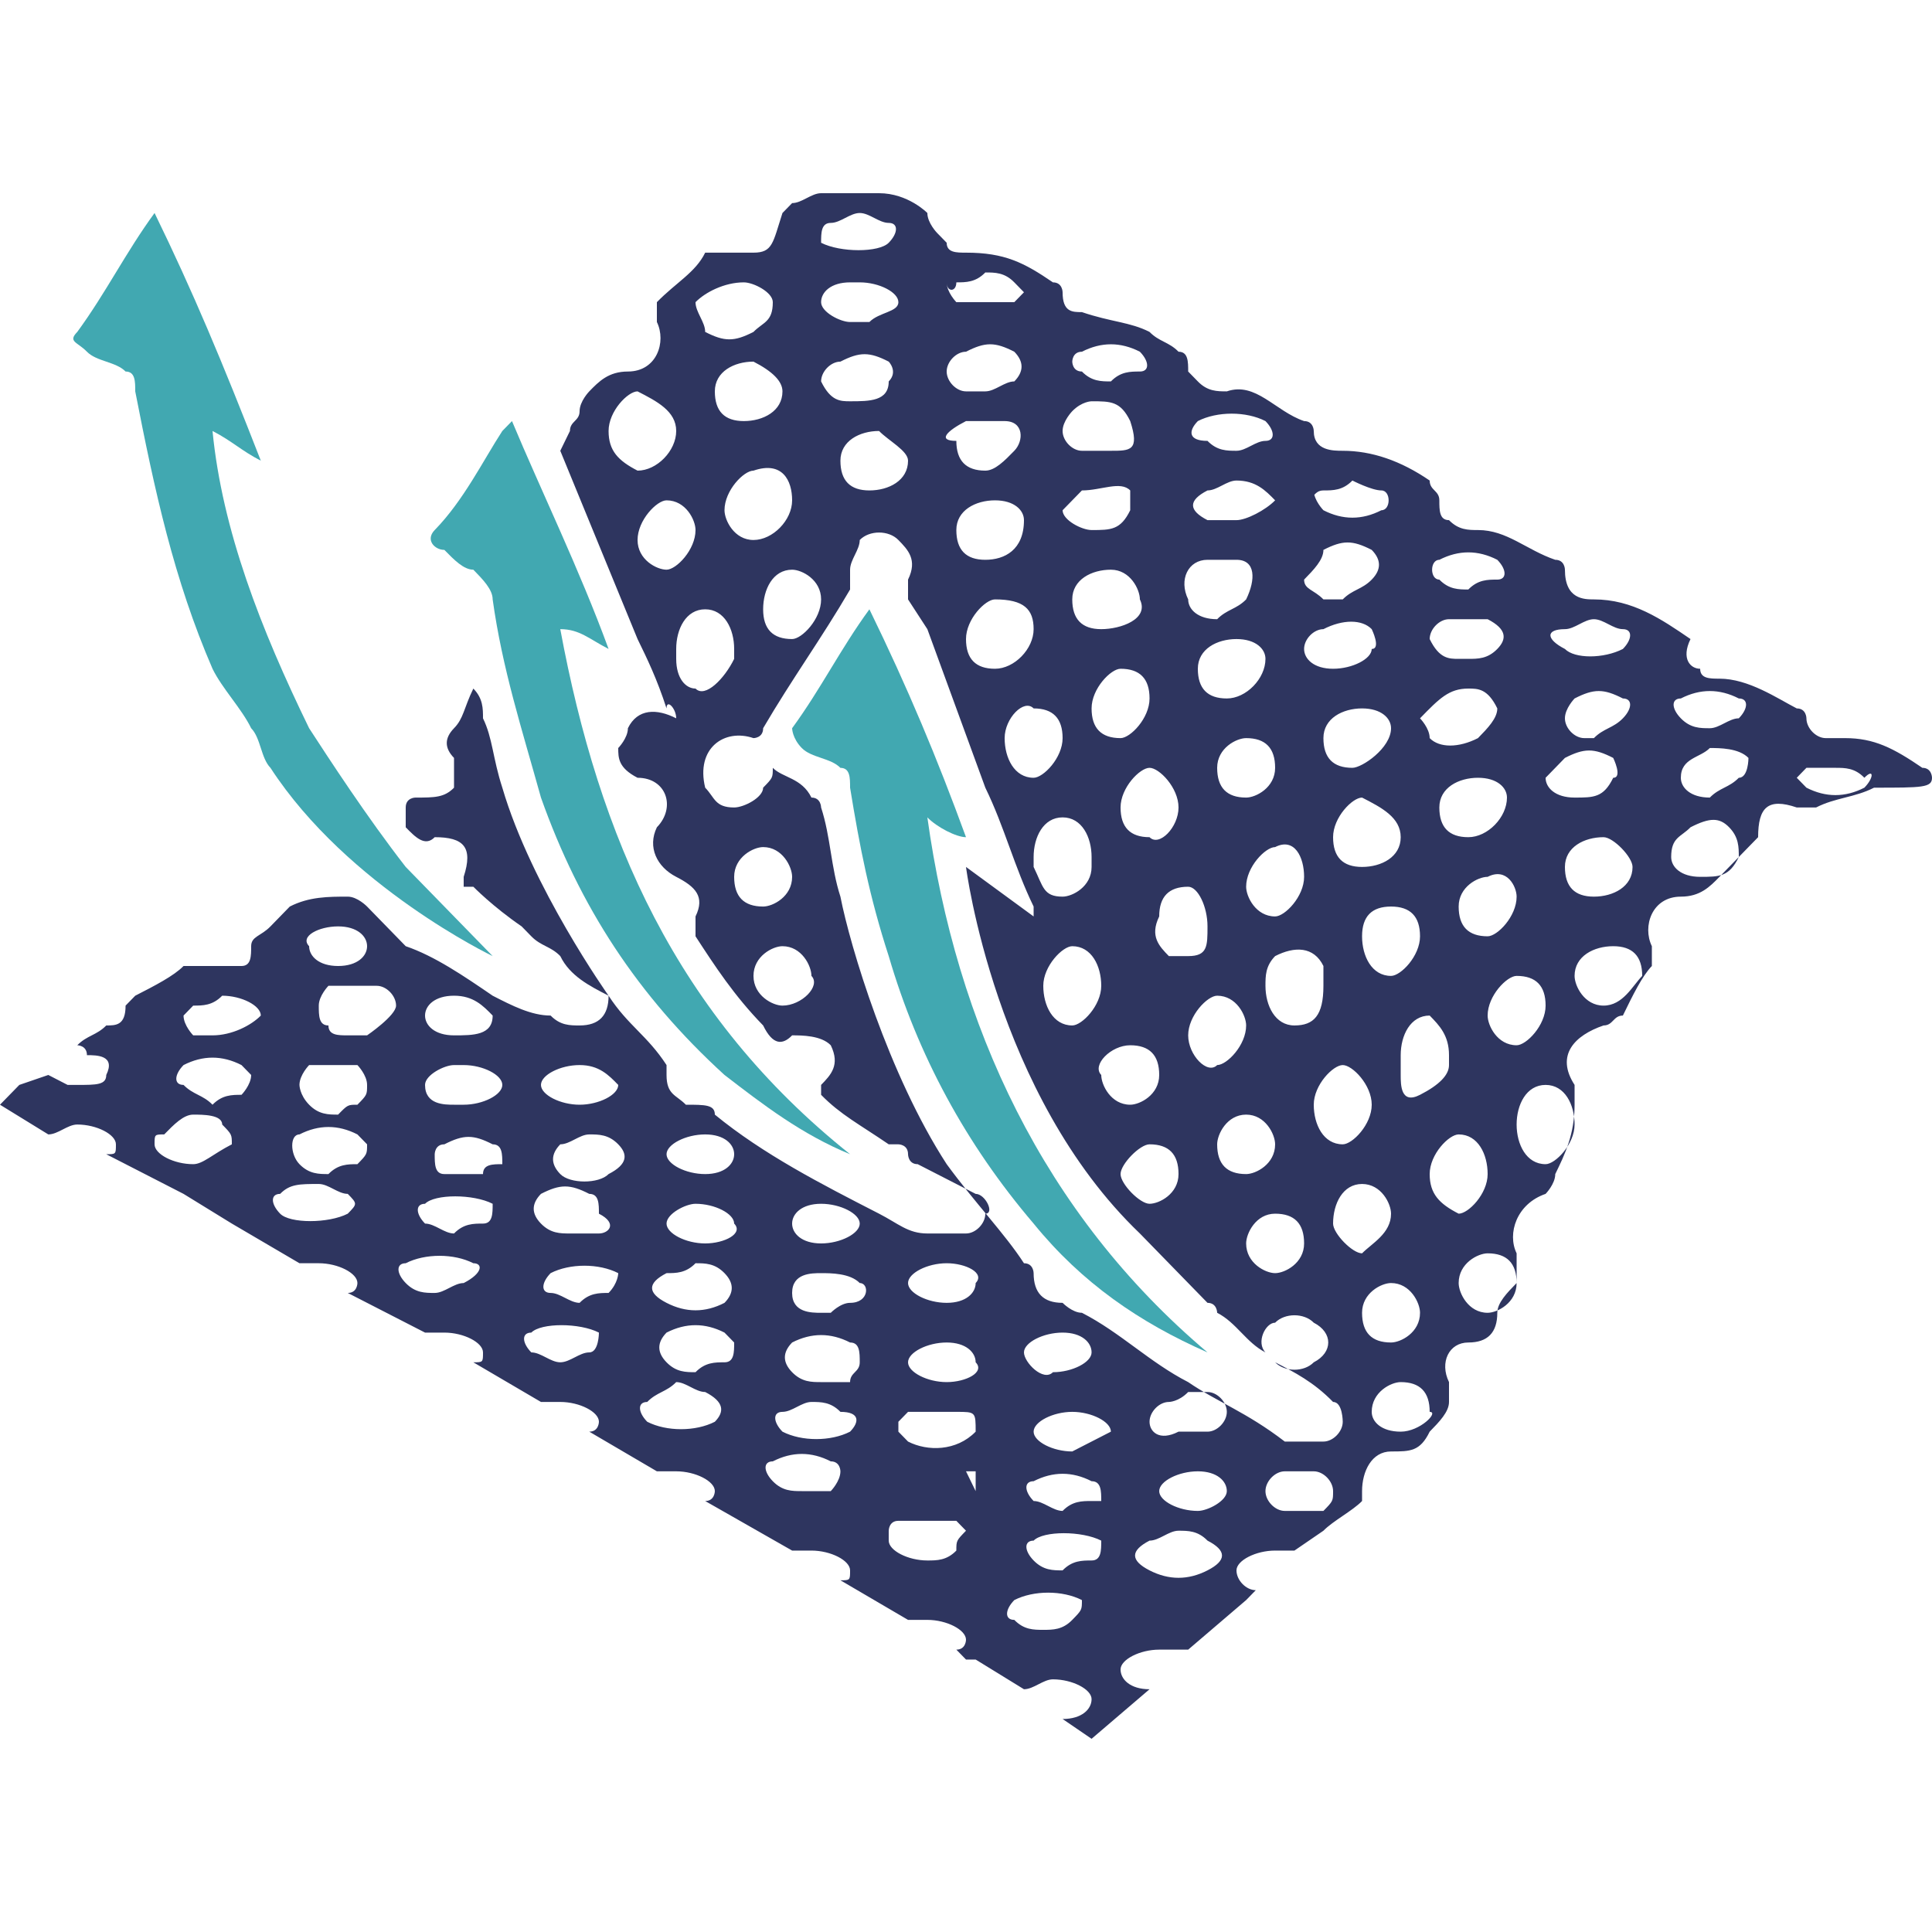
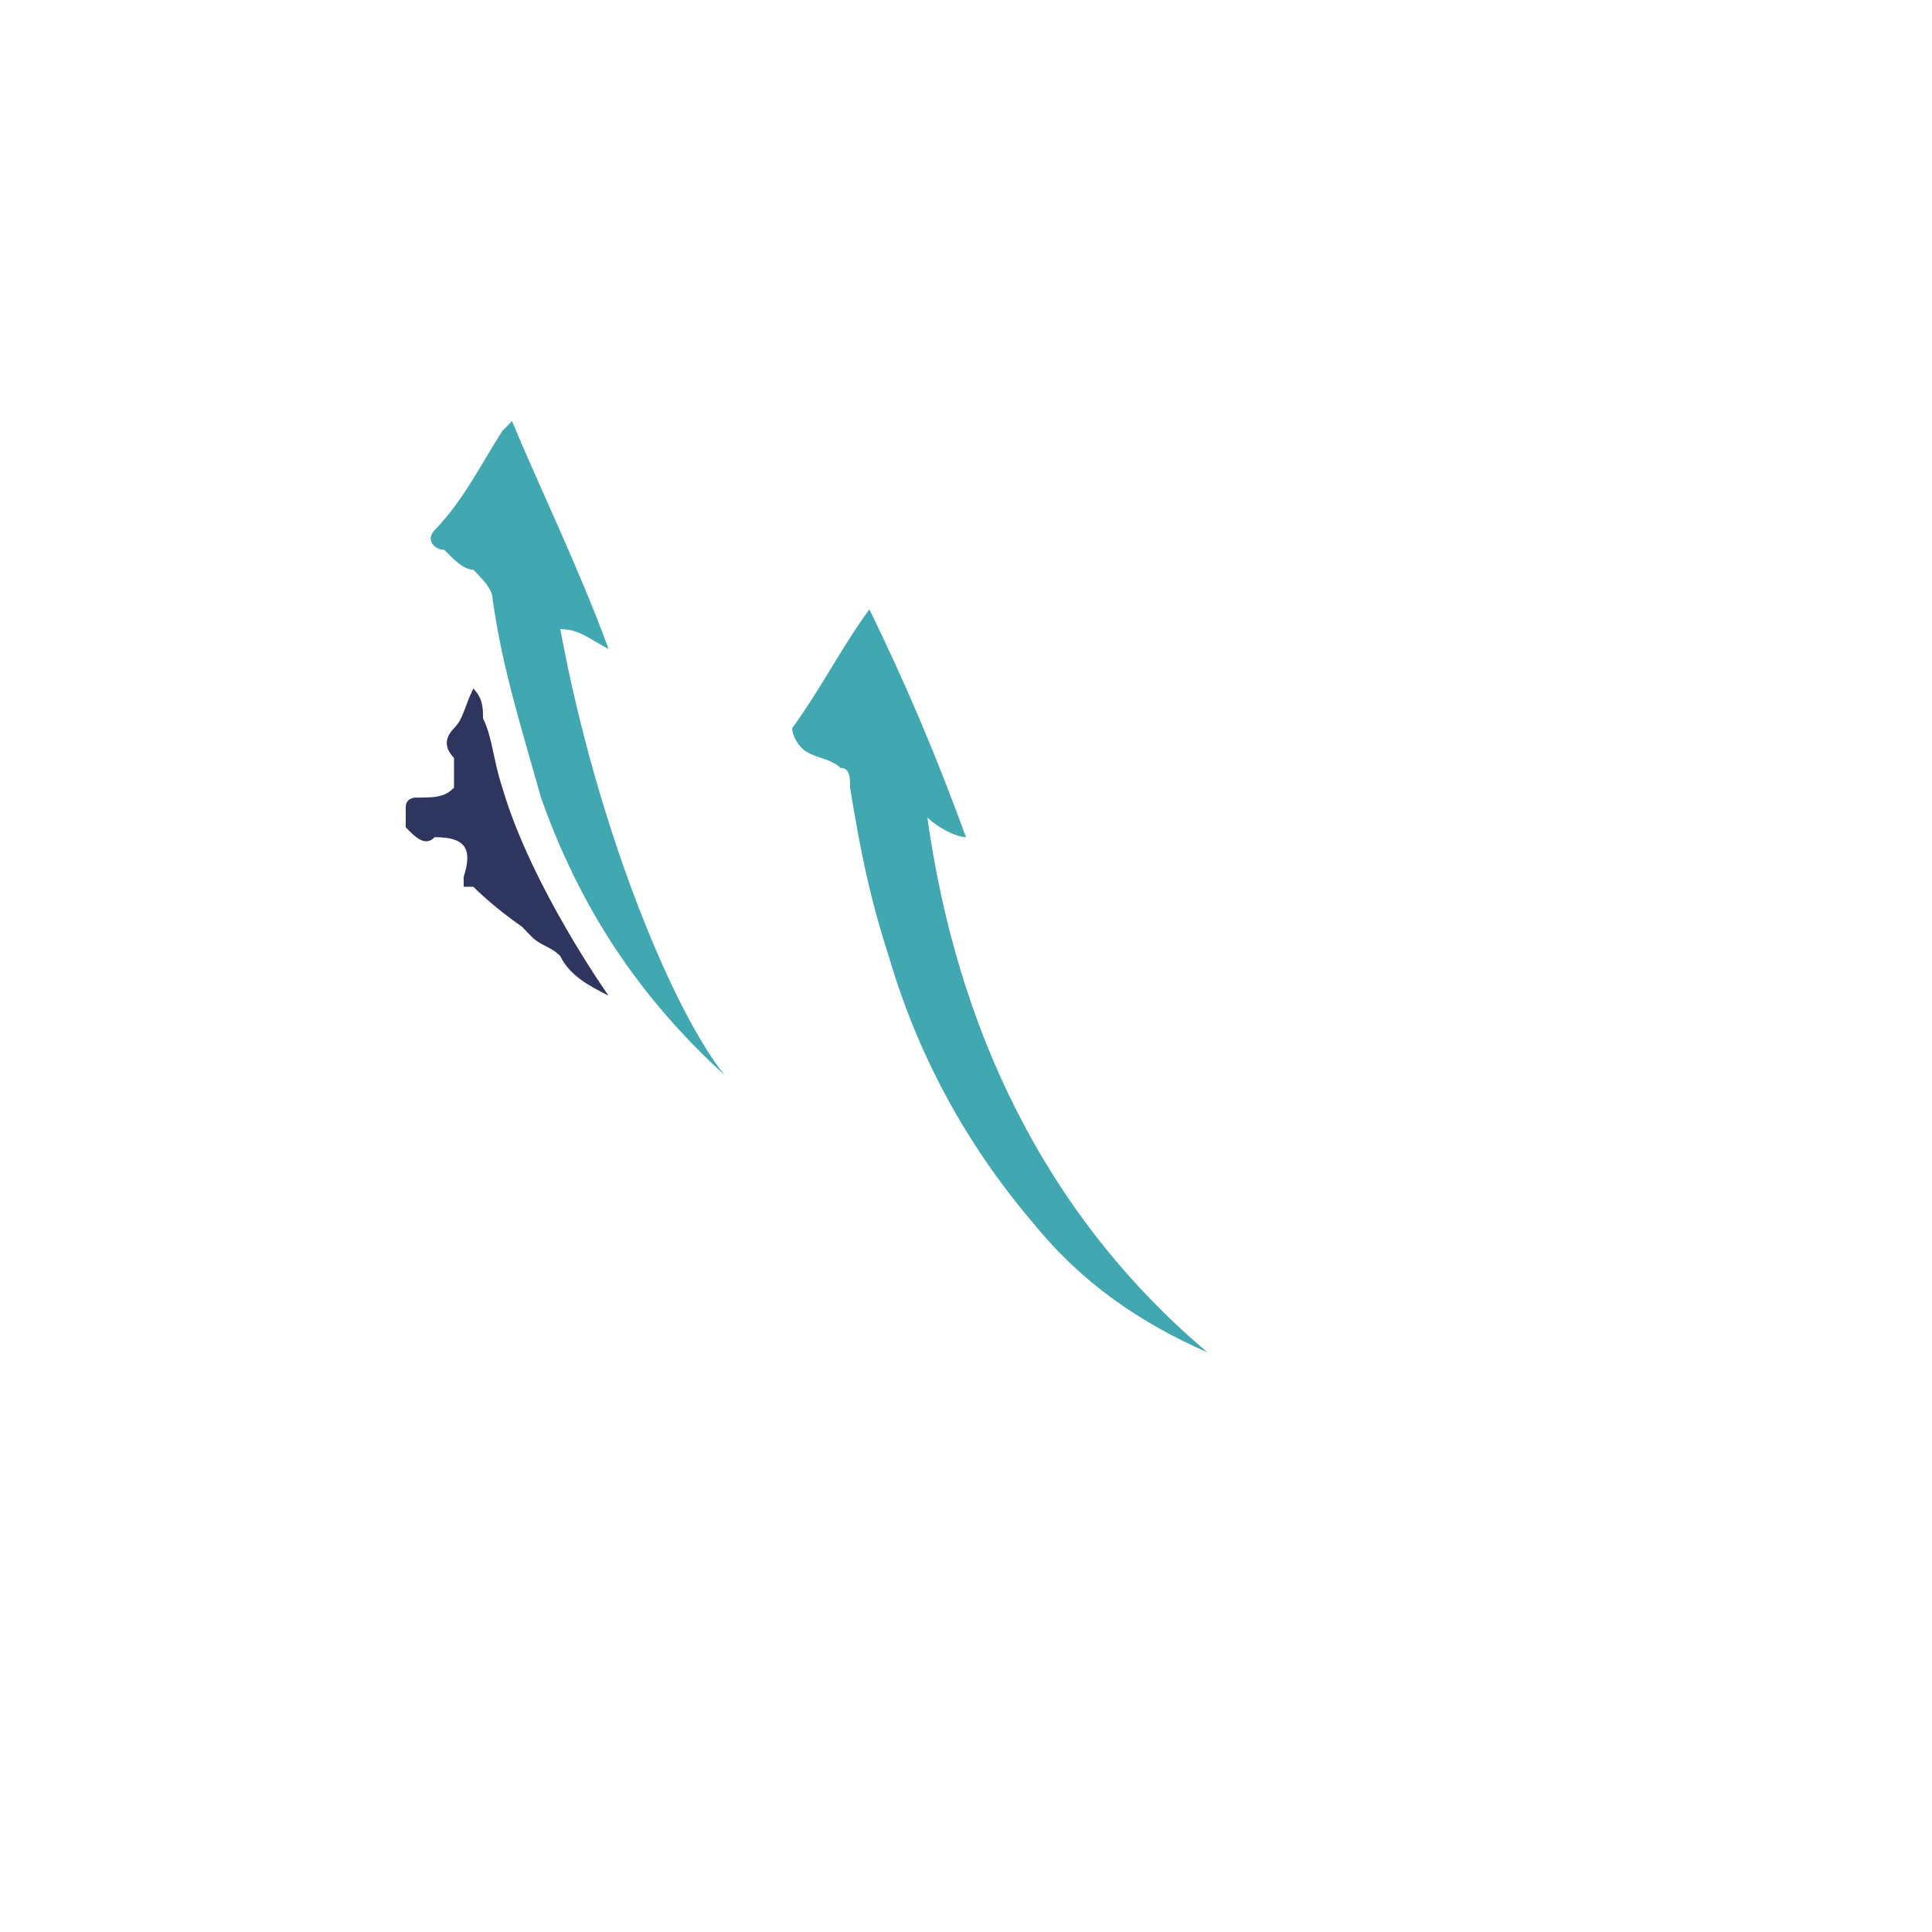
<svg xmlns="http://www.w3.org/2000/svg" width="40" height="40" viewBox="0 0 40 40" fill="none">
-   <path d="M39.8 15.897C39.2 15.487 38.8 15.282 38.2 15.282C38.2 15.282 38 15.282 37.8 15.282C37.6 15.282 37.4 15.077 37.4 14.872C37.4 14.872 37.4 14.667 37.2 14.667C36.8 14.461 36.2 14.051 35.6 14.051C35.4 14.051 35.2 14.051 35.2 13.846C35 13.846 34.8 13.641 35 13.231C34.4 12.82 33.8 12.41 33 12.41C32.8 12.41 32.4 12.41 32.4 11.795C32.4 11.795 32.4 11.59 32.2 11.59C31.6 11.385 31.2 10.974 30.6 10.974C30.4 10.974 30.2 10.974 30 10.769C29.8 10.769 29.8 10.564 29.8 10.359C29.8 10.154 29.6 10.154 29.6 9.949C29 9.538 28.4 9.333 27.8 9.333C27.6 9.333 27.2 9.333 27.2 8.923C27.2 8.923 27.2 8.718 27 8.718C26.4 8.513 26 7.897 25.4 8.103C25.2 8.103 25 8.103 24.8 7.897L24.6 7.692C24.6 7.487 24.6 7.282 24.4 7.282C24.2 7.077 24 7.077 23.8 6.872C23.4 6.667 23 6.667 22.4 6.462C22.2 6.462 22 6.462 22 6.051C22 6.051 22 5.846 21.8 5.846C21.2 5.436 20.8 5.231 20 5.231C19.8 5.231 19.6 5.231 19.6 5.026L19.4 4.821C19.4 4.821 19.2 4.615 19.2 4.41C19.2 4.41 18.8 4 18.2 4C17.8 4 17.4 4 17 4C16.8 4 16.6 4.205 16.4 4.205L16.2 4.41C16 5.026 16 5.231 15.6 5.231H15C14.8 5.231 14.8 5.231 14.6 5.231C14.4 5.641 14 5.846 13.6 6.256C13.6 6.256 13.6 6.462 13.6 6.667C13.8 7.077 13.6 7.692 13 7.692C12.6 7.692 12.4 7.897 12.2 8.103C12.2 8.103 12 8.308 12 8.513C12 8.718 11.8 8.718 11.8 8.923L11.6 9.333L13.2 13.231C13.4 13.641 13.6 14.051 13.8 14.667C13.8 14.461 14 14.667 14 14.872C13.6 14.667 13.2 14.667 13 15.077C13 15.282 12.8 15.487 12.8 15.487C12.8 15.692 12.8 15.897 13.2 16.103C13.8 16.103 14 16.718 13.6 17.128C13.4 17.538 13.6 17.949 14 18.154C14.4 18.359 14.6 18.564 14.4 18.974C14.4 19.18 14.4 19.385 14.4 19.385C14.8 20 15.2 20.615 15.8 21.231C16 21.641 16.2 21.641 16.4 21.436C16.6 21.436 17 21.436 17.2 21.641C17.4 22.051 17.2 22.256 17 22.462C17 22.462 17 22.462 17 22.667C17.4 23.077 17.8 23.282 18.4 23.692H18.6C18.6 23.692 18.8 23.692 18.8 23.897C18.8 23.897 18.8 24.103 19 24.103C19.4 24.308 19.8 24.513 20.2 24.718C20.4 24.718 20.6 25.128 20.4 25.128C20.4 25.333 20.2 25.538 20 25.538C19.8 25.538 19.4 25.538 19.2 25.538C18.8 25.538 18.6 25.333 18.2 25.128C17 24.513 15.8 23.897 14.8 23.077C14.8 22.872 14.6 22.872 14.2 22.872C14 22.667 13.8 22.667 13.8 22.256V22.051C13.4 21.436 13 21.231 12.6 20.615C12.6 21.026 12.4 21.231 12 21.231C11.8 21.231 11.6 21.231 11.4 21.026C11 21.026 10.6 20.82 10.2 20.615C9.6 20.205 9 19.795 8.4 19.59C8.2 19.385 7.8 18.974 7.6 18.769C7.6 18.769 7.4 18.564 7.2 18.564C6.8 18.564 6.4 18.564 6 18.769C5.8 18.974 5.6 19.18 5.6 19.18C5.4 19.385 5.2 19.385 5.2 19.59C5.2 19.795 5.2 20 5 20C4.8 20 4.6 20 4.2 20C4 20 4 20 3.8 20C3.6 20.205 3.2 20.41 2.8 20.615L2.6 20.82C2.6 21.231 2.4 21.231 2.2 21.231C2 21.436 1.8 21.436 1.6 21.641C1.6 21.641 1.8 21.641 1.8 21.846C2 21.846 2.4 21.846 2.2 22.256C2.2 22.462 2 22.462 1.6 22.462C1.6 22.462 1.6 22.462 1.4 22.462V22.462L1 22.256L0.4 22.462L0 22.872L1 23.487C1.2 23.487 1.4 23.282 1.6 23.282C2 23.282 2.4 23.487 2.4 23.692C2.4 23.897 2.4 23.897 2.2 23.897L3.8 24.718L4.8 25.333L6.2 26.154C6.2 26.154 6.4 26.154 6.6 26.154C7 26.154 7.4 26.359 7.4 26.564C7.4 26.564 7.4 26.769 7.2 26.769L8.8 27.59C9 27.59 9.2 27.59 9.2 27.59C9.6 27.59 10 27.795 10 28C10 28.205 10 28.205 9.8 28.205L11.2 29.026C11.4 29.026 11.6 29.026 11.6 29.026C12 29.026 12.4 29.231 12.4 29.436C12.4 29.436 12.4 29.641 12.2 29.641L13.6 30.462C13.8 30.462 13.8 30.462 14 30.462C14.4 30.462 14.8 30.667 14.8 30.872C14.8 30.872 14.8 31.077 14.6 31.077L16.4 32.103C16.4 32.103 16.6 32.103 16.8 32.103C17.2 32.103 17.6 32.308 17.6 32.513C17.6 32.718 17.6 32.718 17.4 32.718L18.8 33.538C19 33.538 19.2 33.538 19.2 33.538C19.6 33.538 20 33.744 20 33.949C20 33.949 20 34.154 19.8 34.154L20 34.359C20 34.359 20 34.359 20.2 34.359L21.2 34.974C21.4 34.974 21.6 34.769 21.8 34.769C22.2 34.769 22.6 34.974 22.6 35.179C22.6 35.385 22.4 35.59 22 35.59L22.6 36L23.8 34.974C23.4 34.974 23.2 34.769 23.2 34.564C23.2 34.359 23.6 34.154 24 34.154C24.2 34.154 24.4 34.154 24.6 34.154L25.8 33.128L26 32.923C25.8 32.923 25.6 32.718 25.6 32.513C25.6 32.308 26 32.103 26.4 32.103C26.6 32.103 26.6 32.103 26.8 32.103L27.4 31.692C27.6 31.487 28 31.282 28.2 31.077V30.872C28.2 30.462 28.4 30.051 28.8 30.051C29.2 30.051 29.4 30.051 29.6 29.641C29.8 29.436 30 29.231 30 29.026C30 29.026 30 28.82 30 28.615C29.8 28.205 30 27.795 30.4 27.795C30.8 27.795 31 27.59 31 27.18C31 26.974 31.2 26.769 31.4 26.564C31.4 26.359 31.4 26.154 31.4 25.949C31.2 25.538 31.4 24.923 32 24.718C32 24.718 32.2 24.513 32.2 24.308C32.4 23.897 32.6 23.487 32.6 22.872C32.6 22.667 32.6 22.462 32.6 22.462C32.2 21.846 32.6 21.436 33.2 21.231C33.4 21.231 33.4 21.026 33.6 21.026C33.8 20.615 34 20.205 34.2 20C34.2 19.795 34.2 19.59 34.2 19.59C34 19.18 34.2 18.564 34.8 18.564C35.2 18.564 35.4 18.359 35.6 18.154C35.8 17.949 36 17.744 36.2 17.538L36.4 17.333C36.4 16.718 36.6 16.513 37.2 16.718C37.4 16.718 37.6 16.718 37.6 16.718C38 16.513 38.4 16.513 38.8 16.308C39.8 16.308 40 16.308 40 16.103C40 16.103 40 15.897 39.8 15.897ZM4.8 23.692C4.8 23.692 4.6 23.897 4.8 23.692C4.4 23.897 4.2 24.103 4 24.103C3.6 24.103 3.2 23.897 3.2 23.692C3.2 23.487 3.2 23.487 3.4 23.487C3.6 23.282 3.8 23.077 4 23.077C4.2 23.077 4.6 23.077 4.6 23.282C4.8 23.487 4.8 23.487 4.8 23.692ZM5 22.667C4.8 22.667 4.6 22.667 4.4 22.872C4.2 22.667 4 22.667 3.8 22.462C3.6 22.462 3.6 22.256 3.8 22.051C4.2 21.846 4.6 21.846 5 22.051L5.2 22.256C5.2 22.462 5 22.667 5 22.667ZM4.4 21.436C4.2 21.436 4 21.436 4 21.436C4 21.436 3.8 21.231 3.8 21.026L4 20.82C4.2 20.82 4.4 20.82 4.6 20.615C5 20.615 5.4 20.82 5.4 21.026C5.2 21.231 4.8 21.436 4.4 21.436ZM17 24.923C17.4 24.923 17.8 25.128 17.8 25.333C17.8 25.538 17.4 25.744 17 25.744C16.6 25.744 16.4 25.538 16.4 25.333C16.4 25.128 16.6 24.923 17 24.923ZM16.4 27.795C16.8 27.59 17.2 27.59 17.6 27.795C17.8 27.795 17.8 28 17.8 28.205C17.8 28.41 17.6 28.41 17.6 28.615C17.4 28.615 17.2 28.615 17 28.615C16.8 28.615 16.6 28.615 16.4 28.41C16.2 28.205 16.2 28 16.4 27.795ZM14.6 23.487C15 23.487 15.2 23.692 15.2 23.897C15.2 24.103 15 24.308 14.6 24.308C14.2 24.308 13.8 24.103 13.8 23.897C13.8 23.692 14.2 23.487 14.6 23.487ZM12 22.051C12.4 22.051 12.6 22.256 12.8 22.462C12.8 22.667 12.4 22.872 12 22.872C11.6 22.872 11.2 22.667 11.2 22.462C11.2 22.256 11.6 22.051 12 22.051ZM9.4 20.615C9.8 20.615 10 20.82 10.2 21.026C10.2 21.436 9.8 21.436 9.4 21.436C9 21.436 8.8 21.231 8.8 21.026C8.8 20.82 9 20.615 9.4 20.615ZM7 19.18C7.4 19.18 7.6 19.385 7.6 19.59C7.6 19.795 7.4 20 7 20C6.6 20 6.4 19.795 6.4 19.59C6.2 19.385 6.6 19.18 7 19.18ZM7.2 25.128C6.8 25.333 6 25.333 5.8 25.128C5.6 24.923 5.6 24.718 5.8 24.718C6 24.513 6.2 24.513 6.6 24.513C6.8 24.513 7 24.718 7.2 24.718C7.4 24.923 7.4 24.923 7.2 25.128ZM7.4 24.103C7.2 24.103 7 24.103 6.8 24.308C6.6 24.308 6.4 24.308 6.2 24.103C6 23.897 6 23.487 6.2 23.487C6.6 23.282 7 23.282 7.4 23.487L7.6 23.692C7.6 23.897 7.6 23.897 7.4 24.103ZM7.4 22.872C7.2 22.872 7.2 22.872 7 23.077C6.8 23.077 6.6 23.077 6.4 22.872C6.2 22.667 6.2 22.462 6.2 22.462C6.2 22.256 6.4 22.051 6.4 22.051C6.8 22.051 7 22.051 7.4 22.051C7.4 22.051 7.6 22.256 7.6 22.462C7.6 22.667 7.6 22.667 7.4 22.872ZM7.6 21.436C7.4 21.436 7.4 21.436 7.2 21.436C7 21.436 6.8 21.436 6.8 21.231C6.6 21.231 6.6 21.026 6.6 20.82C6.6 20.615 6.8 20.41 6.8 20.41C7.2 20.41 7.4 20.41 7.8 20.41C8 20.41 8.2 20.615 8.2 20.82C8.2 21.026 7.6 21.436 7.6 21.436ZM9.6 26.564C9.4 26.564 9.2 26.769 9 26.769C8.8 26.769 8.6 26.769 8.4 26.564C8.2 26.359 8.2 26.154 8.4 26.154C8.8 25.949 9.4 25.949 9.8 26.154C10 26.154 10 26.359 9.6 26.564ZM10 25.333C9.8 25.333 9.6 25.333 9.4 25.538C9.2 25.538 9 25.333 8.8 25.333C8.6 25.128 8.6 24.923 8.8 24.923C9 24.718 9.8 24.718 10.2 24.923C10.2 25.128 10.2 25.333 10 25.333ZM10 24.308C9.8 24.308 9.8 24.308 9.6 24.308C9.4 24.308 9.2 24.308 9.2 24.308C9 24.308 9 24.103 9 23.897C9 23.897 9 23.692 9.2 23.692C9.6 23.487 9.8 23.487 10.2 23.692C10.4 23.692 10.4 23.897 10.4 24.103C10.2 24.103 10 24.103 10 24.308ZM9.6 22.872H9.4C9.2 22.872 8.8 22.872 8.8 22.462C8.8 22.256 9.2 22.051 9.4 22.051H9.6C10 22.051 10.4 22.256 10.4 22.462C10.4 22.667 10 22.872 9.6 22.872ZM12.2 28C12 28 11.8 28.205 11.6 28.205C11.4 28.205 11.2 28 11 28C10.8 27.795 10.8 27.59 11 27.59C11.2 27.385 12 27.385 12.4 27.59C12.4 27.59 12.4 28 12.2 28ZM12.6 29.026L12.4 28.82C12.4 29.026 12.6 29.026 12.6 29.026ZM12.6 26.769C12.4 26.769 12.2 26.769 12 26.974C11.8 26.974 11.6 26.769 11.4 26.769C11.2 26.769 11.2 26.564 11.4 26.359C11.8 26.154 12.4 26.154 12.8 26.359C12.8 26.359 12.8 26.564 12.6 26.769ZM12.4 25.538C12.2 25.538 12 25.538 11.8 25.538C11.6 25.538 11.4 25.538 11.2 25.333C11 25.128 11 24.923 11.2 24.718C11.6 24.513 11.8 24.513 12.2 24.718C12.4 24.718 12.4 24.923 12.4 25.128C12.8 25.333 12.6 25.538 12.4 25.538ZM12.6 24.308C12.4 24.513 11.8 24.513 11.6 24.308C11.4 24.103 11.4 23.897 11.6 23.692C11.8 23.692 12 23.487 12.2 23.487C12.4 23.487 12.6 23.487 12.8 23.692C13 23.897 13 24.103 12.6 24.308ZM14.8 29.436C14.4 29.641 13.8 29.641 13.4 29.436C13.2 29.231 13.2 29.026 13.4 29.026C13.6 28.82 13.8 28.82 14 28.615C14.2 28.615 14.4 28.82 14.6 28.82C15 29.026 15 29.231 14.8 29.436ZM15 28.205C14.8 28.205 14.6 28.205 14.4 28.41C14.2 28.41 14 28.41 13.8 28.205C13.6 28 13.6 27.795 13.8 27.59C14.2 27.385 14.6 27.385 15 27.59L15.2 27.795C15.2 28 15.2 28.205 15 28.205ZM15 26.974C14.6 27.18 14.2 27.18 13.8 26.974C13.4 26.769 13.4 26.564 13.8 26.359C14 26.359 14.2 26.359 14.4 26.154C14.6 26.154 14.8 26.154 15 26.359C15.2 26.564 15.2 26.769 15 26.974ZM14.6 25.744C14.2 25.744 13.8 25.538 13.8 25.333C13.8 25.128 14.2 24.923 14.4 24.923C14.8 24.923 15.2 25.128 15.2 25.333C15.4 25.538 15 25.744 14.6 25.744ZM17.2 30.872C17 30.872 16.8 30.872 16.6 30.872C16.4 30.872 16.2 30.872 16 30.667C15.8 30.462 15.8 30.256 16 30.256C16.4 30.051 16.8 30.051 17.2 30.256C17.4 30.256 17.4 30.462 17.4 30.462C17.4 30.667 17.2 30.872 17.2 30.872ZM17.6 29.641C17.2 29.846 16.6 29.846 16.2 29.641C16 29.436 16 29.231 16.2 29.231C16.4 29.231 16.6 29.026 16.8 29.026C17 29.026 17.2 29.026 17.4 29.231C17.8 29.231 17.8 29.436 17.6 29.641ZM17.6 26.974C17.4 26.974 17.2 27.18 17.2 27.18C17 27.18 17 27.18 17 27.18C16.8 27.18 16.4 27.18 16.4 26.769C16.4 26.359 16.8 26.359 17 26.359C17.2 26.359 17.6 26.359 17.8 26.564C18 26.564 18 26.974 17.6 26.974ZM33.8 17.949C33.8 18.359 33.4 18.564 33 18.564C32.6 18.564 32.4 18.359 32.4 17.949C32.4 17.538 32.8 17.333 33.2 17.333C33.4 17.333 33.8 17.744 33.8 17.949ZM33.6 14.872C33.4 15.077 33.2 15.077 33 15.282H32.8C32.6 15.282 32.4 15.077 32.4 14.872C32.4 14.667 32.6 14.461 32.6 14.461C33 14.256 33.2 14.256 33.6 14.461C33.8 14.461 33.8 14.667 33.6 14.872ZM32.4 13.026C32.6 13.026 32.8 12.82 33 12.82C33.2 12.82 33.4 13.026 33.6 13.026C33.8 13.026 33.8 13.231 33.6 13.436C33.2 13.641 32.6 13.641 32.4 13.436C32 13.231 32 13.026 32.4 13.026ZM32.4 15.692C32.8 15.487 33 15.487 33.4 15.692C33.4 15.692 33.6 16.103 33.4 16.103C33.2 16.513 33 16.513 32.6 16.513C32.2 16.513 32 16.308 32 16.103C32 16.103 32.2 15.897 32.4 15.692ZM32 20.82C32 21.231 31.6 21.641 31.4 21.641C31 21.641 30.8 21.231 30.8 21.026C30.8 20.615 31.2 20.205 31.4 20.205C31.8 20.205 32 20.41 32 20.82ZM31.4 18.564C31.4 18.974 31 19.385 30.8 19.385C30.4 19.385 30.2 19.18 30.2 18.769C30.2 18.359 30.6 18.154 30.8 18.154C31.2 17.949 31.4 18.359 31.4 18.564ZM30.4 17.333C30 17.333 29.8 17.128 29.8 16.718C29.8 16.308 30.2 16.103 30.6 16.103C31 16.103 31.2 16.308 31.2 16.513C31.2 16.923 30.8 17.333 30.4 17.333ZM30 21.846V22.051C30 22.256 29.8 22.462 29.4 22.667C29 22.872 29 22.462 29 22.256C29 22.256 29 22.051 29 21.846C29 21.436 29.2 21.026 29.6 21.026C29.8 21.231 30 21.436 30 21.846ZM31 13.436C30.8 13.641 30.6 13.641 30.4 13.641C30.2 13.641 30.2 13.641 30.2 13.641C30 13.641 29.8 13.641 29.6 13.231C29.6 13.026 29.8 12.82 30 12.82C30.2 12.82 30.6 12.82 30.8 12.82C31.2 13.026 31.2 13.231 31 13.436ZM29.8 11.59C30.2 11.385 30.6 11.385 31 11.59C31.2 11.795 31.2 12 31 12C30.8 12 30.6 12 30.4 12.205C30.2 12.205 30 12.205 29.8 12C29.6 12 29.6 11.59 29.8 11.59ZM30.4 14.256C30.6 14.256 30.8 14.256 31 14.667C31 14.872 30.8 15.077 30.6 15.282C30.2 15.487 29.8 15.487 29.6 15.282C29.6 15.077 29.4 14.872 29.4 14.872C29.8 14.461 30 14.256 30.4 14.256ZM29.4 19.385C29.4 19.795 29 20.205 28.8 20.205C28.4 20.205 28.2 19.795 28.2 19.385C28.2 18.974 28.4 18.769 28.8 18.769C29.2 18.769 29.4 18.974 29.4 19.385ZM28.4 22.872C28.4 23.282 28 23.692 27.8 23.692C27.4 23.692 27.2 23.282 27.2 22.872C27.2 22.462 27.6 22.051 27.8 22.051C28 22.051 28.4 22.462 28.4 22.872ZM29 17.333C29 17.744 28.6 17.949 28.2 17.949C27.8 17.949 27.6 17.744 27.6 17.333C27.6 16.923 28 16.513 28.2 16.513C28.6 16.718 29 16.923 29 17.333ZM28 15.897C27.6 15.897 27.4 15.692 27.4 15.282C27.4 14.872 27.8 14.667 28.2 14.667C28.6 14.667 28.8 14.872 28.8 15.077C28.8 15.487 28.2 15.897 28 15.897ZM27.4 10.154C27.6 10.154 27.8 10.154 28 9.949C28 9.949 28.4 10.154 28.6 10.154C28.8 10.154 28.8 10.564 28.6 10.564C28.2 10.769 27.8 10.769 27.4 10.564C27.4 10.564 27.2 10.359 27.2 10.154C27.2 10.359 27.2 10.154 27.4 10.154ZM27.4 11.385C27.8 11.18 28 11.18 28.4 11.385C28.6 11.59 28.6 11.795 28.4 12C28.2 12.205 28 12.205 27.8 12.41C27.6 12.41 27.4 12.41 27.4 12.41C27.2 12.205 27 12.205 27 12C27.2 11.795 27.4 11.59 27.4 11.385ZM27.4 13.026C27.8 12.82 28.2 12.82 28.4 13.026C28.4 13.026 28.6 13.436 28.4 13.436C28.4 13.641 28 13.846 27.6 13.846C27.2 13.846 27 13.641 27 13.436C27 13.231 27.2 13.026 27.4 13.026ZM27.4 20C27.4 20.205 27.4 20.41 27.4 20.41C27.4 21.026 27.2 21.231 26.8 21.231C26.4 21.231 26.2 20.82 26.2 20.41C26.2 20.205 26.2 20 26.4 19.795C26.8 19.59 27.2 19.59 27.4 20ZM25.8 23.077C26.2 23.077 26.4 23.487 26.4 23.692C26.4 24.103 26 24.308 25.8 24.308C25.4 24.308 25.2 24.103 25.2 23.692C25.2 23.487 25.4 23.077 25.8 23.077ZM24.6 21.436C24.6 21.026 25 20.615 25.2 20.615C25.6 20.615 25.8 21.026 25.8 21.231C25.8 21.641 25.4 22.051 25.2 22.051C25 22.256 24.6 21.846 24.6 21.436ZM26.4 25.128C26.8 25.128 27 25.333 27 25.744C27 26.154 26.6 26.359 26.4 26.359C26.2 26.359 25.8 26.154 25.8 25.744C25.8 25.538 26 25.128 26.4 25.128ZM27 18.154C27 18.564 26.6 18.974 26.4 18.974C26 18.974 25.8 18.564 25.8 18.359C25.8 17.949 26.2 17.538 26.4 17.538C26.8 17.333 27 17.744 27 18.154ZM25.8 16.513C25.4 16.513 25.2 16.308 25.2 15.897C25.2 15.487 25.6 15.282 25.8 15.282C26.2 15.282 26.4 15.487 26.4 15.897C26.4 16.308 26 16.513 25.8 16.513ZM25.4 14.461C25 14.461 24.8 14.256 24.8 13.846C24.8 13.436 25.2 13.231 25.6 13.231C26 13.231 26.2 13.436 26.2 13.641C26.2 14.051 25.8 14.461 25.4 14.461ZM25.6 10.769C25.4 10.769 25.2 10.769 25 10.769C24.6 10.564 24.6 10.359 25 10.154C25.2 10.154 25.4 9.949 25.6 9.949C26 9.949 26.2 10.154 26.4 10.359C26.2 10.564 25.8 10.769 25.6 10.769ZM24.8 8.718C25.2 8.513 25.8 8.513 26.2 8.718C26.4 8.923 26.4 9.128 26.2 9.128C26 9.128 25.8 9.333 25.6 9.333C25.4 9.333 25.2 9.333 25 9.128C24.6 9.128 24.6 8.923 24.8 8.718ZM25 11.59C25.2 11.59 25.4 11.59 25.6 11.59C26 11.59 26 12 25.8 12.41C25.6 12.615 25.4 12.615 25.2 12.82C24.8 12.82 24.6 12.615 24.6 12.41C24.4 12 24.6 11.59 25 11.59ZM25 19.18C25 19.59 25 19.795 24.6 19.795C24.4 19.795 24.2 19.795 24.2 19.795C24 19.59 23.8 19.385 24 18.974C24 18.564 24.2 18.359 24.6 18.359C24.8 18.359 25 18.769 25 19.18ZM22.2 19.59C22.6 19.59 22.8 20 22.8 20.41C22.8 20.82 22.4 21.231 22.2 21.231C21.8 21.231 21.6 20.82 21.6 20.41C21.6 20 22 19.59 22.2 19.59ZM21.4 17.949V17.744C21.4 17.333 21.6 16.923 22 16.923C22.4 16.923 22.6 17.333 22.6 17.744V17.949C22.6 18.359 22.2 18.564 22 18.564C21.6 18.564 21.6 18.359 21.4 17.949ZM23.4 21.641C23.8 21.641 24 21.846 24 22.256C24 22.667 23.6 22.872 23.4 22.872C23 22.872 22.8 22.462 22.8 22.256C22.6 22.051 23 21.641 23.4 21.641ZM23.8 23.692C24.2 23.692 24.4 23.897 24.4 24.308C24.4 24.718 24 24.923 23.8 24.923C23.6 24.923 23.2 24.513 23.2 24.308C23.2 24.103 23.6 23.692 23.8 23.692ZM24.4 16.718C24.4 17.128 24 17.538 23.8 17.333C23.4 17.333 23.2 17.128 23.2 16.718C23.2 16.308 23.6 15.897 23.8 15.897C24 15.897 24.4 16.308 24.4 16.718ZM23.8 14.461C23.8 14.872 23.4 15.282 23.2 15.282C22.8 15.282 22.6 15.077 22.6 14.667C22.6 14.256 23 13.846 23.2 13.846C23.6 13.846 23.8 14.051 23.8 14.461ZM22.8 13.026C22.4 13.026 22.2 12.82 22.2 12.41C22.2 12 22.6 11.795 23 11.795C23.4 11.795 23.6 12.205 23.6 12.41C23.8 12.82 23.2 13.026 22.8 13.026ZM23 9.333C22.8 9.333 22.6 9.333 22.4 9.333C22.2 9.333 22 9.128 22 8.923C22 8.718 22.2 8.513 22.2 8.513C22.4 8.308 22.6 8.308 22.6 8.308C23 8.308 23.2 8.308 23.4 8.718C23.6 9.333 23.4 9.333 23 9.333ZM22.4 7.282C22.8 7.077 23.2 7.077 23.6 7.282C23.8 7.487 23.8 7.692 23.6 7.692C23.4 7.692 23.2 7.692 23 7.897C22.8 7.897 22.6 7.897 22.4 7.692C22.2 7.692 22.2 7.487 22.2 7.487C22.2 7.487 22.2 7.282 22.4 7.282ZM22.4 10.154C22.4 10.154 22.6 10.154 22.4 10.154C22.8 10.154 23.2 9.949 23.4 10.154C23.4 10.359 23.4 10.564 23.4 10.564C23.2 10.974 23 10.974 22.6 10.974C22.4 10.974 22 10.769 22 10.564C22 10.564 22.2 10.359 22.4 10.154ZM22 15.282C22 15.692 21.6 16.103 21.4 16.103C21 16.103 20.8 15.692 20.8 15.282C20.8 14.872 21.2 14.461 21.4 14.667C21.8 14.667 22 14.872 22 15.282ZM21.4 13.026C21.4 13.436 21 13.846 20.6 13.846C20.2 13.846 20 13.641 20 13.231C20 12.82 20.4 12.41 20.6 12.41C21.2 12.41 21.4 12.615 21.4 13.026ZM20.4 11.59C20 11.59 19.8 11.385 19.8 10.974C19.8 10.564 20.2 10.359 20.6 10.359C21 10.359 21.2 10.564 21.2 10.769C21.2 11.385 20.8 11.59 20.4 11.59ZM19.8 5.846C20 5.846 20.2 5.846 20.4 5.641C20.6 5.641 20.8 5.641 21 5.846L21.2 6.051L21 6.256C20.6 6.256 20.2 6.256 19.8 6.256C19.8 6.256 19.6 6.051 19.6 5.846C19.6 6.051 19.8 6.051 19.8 5.846ZM20 7.282C20.4 7.077 20.6 7.077 21 7.282C21.2 7.487 21.2 7.692 21 7.897C20.8 7.897 20.6 8.103 20.4 8.103C20.2 8.103 20 8.103 20 8.103C19.8 8.103 19.6 7.897 19.6 7.692C19.6 7.487 19.8 7.282 20 7.282ZM20 8.718C20.2 8.718 20.4 8.718 20.8 8.718C21.2 8.718 21.2 9.128 21 9.333C20.8 9.538 20.6 9.744 20.4 9.744C20 9.744 19.8 9.538 19.8 9.128C19.4 9.128 19.6 8.923 20 8.718ZM18.8 9.538C18.8 9.949 18.4 10.154 18 10.154C17.6 10.154 17.4 9.949 17.4 9.538C17.4 9.128 17.8 8.923 18.2 8.923C18.4 9.128 18.8 9.333 18.8 9.538ZM18 6.667C18 6.667 17.8 6.667 17.6 6.667C17.4 6.667 17 6.462 17 6.256C17 6.051 17.2 5.846 17.6 5.846H17.8C18.2 5.846 18.6 6.051 18.6 6.256C18.6 6.462 18.2 6.462 18 6.667ZM17.2 4.615C17.4 4.615 17.6 4.41 17.8 4.41C18 4.41 18.2 4.615 18.4 4.615C18.6 4.615 18.6 4.821 18.4 5.026C18.2 5.231 17.4 5.231 17 5.026C17 4.821 17 4.615 17.2 4.615ZM17.4 7.487C17.8 7.282 18 7.282 18.4 7.487C18.4 7.487 18.6 7.692 18.4 7.897C18.4 8.308 18 8.308 17.6 8.308C17.4 8.308 17.2 8.308 17 7.897C17 7.692 17.2 7.487 17.4 7.487ZM17 12.41C17 12.82 16.6 13.231 16.4 13.231C16 13.231 15.8 13.026 15.8 12.615C15.8 12.205 16 11.795 16.4 11.795C16.6 11.795 17 12 17 12.41ZM16.4 10.359C16.4 10.769 16 11.18 15.6 11.18C15.2 11.18 15 10.769 15 10.564C15 10.154 15.4 9.744 15.6 9.744C16.2 9.538 16.4 9.949 16.4 10.359ZM16.2 8.103C16.2 8.513 15.8 8.718 15.4 8.718C15 8.718 14.8 8.513 14.8 8.103C14.8 7.692 15.2 7.487 15.6 7.487C16 7.692 16.2 7.897 16.2 8.103ZM15.4 5.846C15.6 5.846 16 6.051 16 6.256C16 6.667 15.8 6.667 15.6 6.872C15.2 7.077 15 7.077 14.6 6.872C14.6 6.667 14.4 6.462 14.4 6.256C14.6 6.051 15 5.846 15.4 5.846ZM13 11.18C13 10.974 13 10.974 13 11.18C13 10.974 13 10.974 13 11.18ZM12.6 8.923C12.6 8.513 13 8.103 13.2 8.103C13.6 8.308 14 8.513 14 8.923C14 9.333 13.6 9.744 13.2 9.744C12.8 9.538 12.6 9.333 12.6 8.923ZM13.2 11.18C13.2 10.769 13.6 10.359 13.8 10.359C14.2 10.359 14.4 10.769 14.4 10.974C14.4 11.385 14 11.795 13.8 11.795C13.6 11.795 13.2 11.59 13.2 11.18ZM14.4 14.256C14.2 14.256 14 14.051 14 13.641V13.436C14 13.026 14.2 12.615 14.6 12.615C15 12.615 15.2 13.026 15.2 13.436V13.641C15 14.051 14.6 14.461 14.4 14.256ZM15.2 18.154C15.2 17.744 15.6 17.538 15.8 17.538C16.2 17.538 16.4 17.949 16.4 18.154C16.4 18.564 16 18.769 15.8 18.769C15.4 18.769 15.2 18.564 15.2 18.154ZM16.2 20.82C16 20.82 15.6 20.615 15.6 20.205C15.6 19.795 16 19.59 16.2 19.59C16.6 19.59 16.8 20 16.8 20.205C17 20.41 16.6 20.82 16.2 20.82ZM19.6 26.154C20 26.154 20.4 26.359 20.2 26.564C20.2 26.769 20 26.974 19.6 26.974C19.2 26.974 18.8 26.769 18.8 26.564C18.8 26.359 19.2 26.154 19.6 26.154ZM19.8 32.103C19.6 32.308 19.4 32.308 19.2 32.308C18.8 32.308 18.4 32.103 18.4 31.897C18.4 31.897 18.4 31.897 18.4 31.692C18.4 31.692 18.4 31.487 18.6 31.487C18.8 31.487 19 31.487 19.2 31.487C19.4 31.487 19.6 31.487 19.8 31.487C19.8 31.487 19.8 31.487 20 31.692C19.8 31.897 19.8 31.897 19.8 32.103ZM20.2 30.872L20 30.462H20.2C20.2 30.667 20.2 30.667 20.2 30.872ZM20.2 29.641C19.8 30.051 19.2 30.051 18.8 29.846C18.8 29.846 18.8 29.846 18.6 29.641V29.436C18.6 29.436 18.6 29.436 18.8 29.231H19H19.2H19.4H19.6C19.8 29.231 19.8 29.231 19.8 29.231C20.2 29.231 20.2 29.231 20.2 29.641C20.2 29.436 20.2 29.436 20.2 29.641ZM19.6 28.615C19.2 28.615 18.8 28.41 18.8 28.205C18.8 28 19.2 27.795 19.6 27.795C20 27.795 20.2 28 20.2 28.205C20.4 28.41 20 28.615 19.6 28.615ZM22.2 33.538C22 33.744 21.8 33.744 21.6 33.744C21.4 33.744 21.2 33.744 21 33.538C20.8 33.538 20.8 33.333 21 33.128C21.4 32.923 22 32.923 22.4 33.128C22.4 33.333 22.4 33.333 22.2 33.538ZM22.6 32.308C22.4 32.308 22.2 32.308 22 32.513C21.8 32.513 21.6 32.513 21.4 32.308C21.2 32.103 21.2 31.897 21.4 31.897C21.6 31.692 22.4 31.692 22.8 31.897C22.8 32.103 22.8 32.308 22.6 32.308ZM22.6 31.077C22.4 31.077 22.2 31.077 22 31.282C21.8 31.282 21.6 31.077 21.4 31.077C21.2 30.872 21.2 30.667 21.4 30.667C21.8 30.462 22.2 30.462 22.6 30.667C22.8 30.667 22.8 30.872 22.8 31.077C22.8 31.077 22.6 31.077 22.6 31.077ZM21.2 28C21.2 27.795 21.6 27.59 22 27.59C22.4 27.59 22.6 27.795 22.6 28C22.6 28.205 22.2 28.41 21.8 28.41C21.6 28.615 21.2 28.205 21.2 28ZM22.2 30.051C21.8 30.051 21.4 29.846 21.4 29.641C21.4 29.436 21.8 29.231 22.2 29.231C22.6 29.231 23 29.436 23 29.641C23 29.641 22.6 29.846 22.2 30.051ZM25 32.513C24.6 32.718 24.2 32.718 23.8 32.513C23.4 32.308 23.4 32.103 23.8 31.897C24 31.897 24.2 31.692 24.4 31.692C24.6 31.692 24.8 31.692 25 31.897C25.4 32.103 25.4 32.308 25 32.513ZM23.8 29.436C23.8 29.231 24 29.026 24.2 29.026C24.2 29.026 24.4 29.026 24.6 28.82C24.8 28.82 24.8 28.82 25 28.82C25.2 28.82 25.4 29.026 25.4 29.231C25.4 29.436 25.2 29.641 25 29.641C24.8 29.641 24.6 29.641 24.4 29.641C24 29.846 23.8 29.641 23.8 29.436ZM24.8 31.282C24.4 31.282 24 31.077 24 30.872C24 30.667 24.4 30.462 24.8 30.462C25.2 30.462 25.4 30.667 25.4 30.872C25.4 31.077 25 31.282 24.8 31.282ZM24.6 28.615C23.8 28.205 23.2 27.59 22.4 27.18C22.2 27.18 22 26.974 22 26.974C21.6 26.974 21.4 26.769 21.4 26.359C21.4 26.359 21.4 26.154 21.2 26.154C20.8 25.538 20.2 24.923 19.6 24.103C18.4 22.256 17.6 19.59 17.4 18.564C17.2 17.949 17.2 17.333 17 16.718C17 16.718 17 16.513 16.8 16.513C16.6 16.103 16.2 16.103 16 15.897C16 16.103 16 16.103 15.8 16.308C15.8 16.513 15.4 16.718 15.2 16.718C14.8 16.718 14.8 16.513 14.6 16.308C14.4 15.487 15 15.077 15.6 15.282C15.6 15.282 15.8 15.282 15.8 15.077C16.4 14.051 17 13.231 17.6 12.205C17.6 12.205 17.6 12 17.6 11.795C17.6 11.59 17.8 11.385 17.8 11.18C18 10.974 18.4 10.974 18.6 11.18C18.8 11.385 19 11.59 18.8 12C18.8 12.205 18.8 12.205 18.8 12.41L19.2 13.026L19.8 14.667L20.4 16.308C20.8 17.128 21 17.949 21.4 18.769V18.974L20 17.949C20 17.949 20.6 22.667 23.6 25.538C24.2 26.154 24.6 26.564 24.8 26.769L25 26.974C25.2 26.974 25.2 27.18 25.2 27.18C25.6 27.385 25.8 27.795 26.2 28C26 27.795 26.2 27.385 26.4 27.385C26.6 27.18 27 27.18 27.2 27.385C27.6 27.59 27.6 28 27.2 28.205C27 28.41 26.6 28.41 26.4 28.205C26.8 28.41 27.2 28.615 27.6 29.026C27.8 29.026 27.8 29.436 27.8 29.436C27.8 29.641 27.6 29.846 27.4 29.846C27.2 29.846 26.8 29.846 26.6 29.846C25.8 29.231 25.2 29.026 24.6 28.615ZM27.4 31.282C27.4 31.282 27.2 31.282 27 31.282C27 31.282 26.8 31.282 26.6 31.282C26.4 31.282 26.2 31.077 26.2 30.872C26.2 30.667 26.4 30.462 26.6 30.462C26.8 30.462 27 30.462 27.2 30.462C27.4 30.462 27.6 30.667 27.6 30.872C27.6 31.077 27.6 31.077 27.4 31.282ZM27.6 25.333C27.6 24.923 27.8 24.513 28.2 24.513C28.6 24.513 28.8 24.923 28.8 25.128C28.8 25.538 28.4 25.744 28.2 25.949C28 25.949 27.6 25.538 27.6 25.333ZM28.2 27.18C28.2 26.769 28.6 26.564 28.8 26.564C29.2 26.564 29.4 26.974 29.4 27.18C29.4 27.59 29 27.795 28.8 27.795C28.4 27.795 28.2 27.59 28.2 27.18ZM29 29.641C28.6 29.641 28.4 29.436 28.4 29.231C28.4 28.82 28.8 28.615 29 28.615C29.4 28.615 29.6 28.82 29.6 29.231C29.8 29.231 29.4 29.641 29 29.641ZM29.6 24.308C29.6 23.897 30 23.487 30.2 23.487C30.6 23.487 30.8 23.897 30.8 24.308C30.8 24.718 30.4 25.128 30.2 25.128C29.8 24.923 29.6 24.718 29.6 24.308ZM30.8 27.18C30.4 27.18 30.2 26.769 30.2 26.564C30.2 26.154 30.6 25.949 30.8 25.949C31.2 25.949 31.4 26.154 31.4 26.564C31.4 26.974 31 27.18 30.8 27.18ZM32 24.103C31.6 24.103 31.4 23.692 31.4 23.282C31.4 22.872 31.6 22.462 32 22.462C32.4 22.462 32.6 22.872 32.6 23.282C32.6 23.692 32.2 24.103 32 24.103ZM33.2 20.82C32.8 20.82 32.6 20.41 32.6 20.205C32.6 19.795 33 19.59 33.4 19.59C33.8 19.59 34 19.795 34 20.205C33.8 20.41 33.6 20.82 33.2 20.82ZM36 17.744C35.8 18.154 35.6 18.154 35.2 18.154C34.8 18.154 34.6 17.949 34.6 17.744C34.6 17.333 34.8 17.333 35 17.128C35.4 16.923 35.6 16.923 35.8 17.128C36 17.333 36 17.538 36 17.744ZM36 16.103C35.8 16.308 35.6 16.308 35.4 16.513C35 16.513 34.8 16.308 34.8 16.103C34.8 15.692 35.2 15.692 35.4 15.487C35.6 15.487 36 15.487 36.2 15.692C36.2 15.692 36.2 16.103 36 16.103ZM36 14.872C35.8 14.872 35.6 15.077 35.4 15.077C35.2 15.077 35 15.077 34.8 14.872C34.6 14.667 34.6 14.461 34.8 14.461C35.2 14.256 35.6 14.256 36 14.461C36.2 14.461 36.2 14.667 36 14.872ZM38.6 16.308C38.2 16.513 37.8 16.513 37.4 16.308L37.2 16.103L37.4 15.897C37.6 15.897 37.8 15.897 38 15.897C38.2 15.897 38.4 15.897 38.6 16.103C38.8 15.897 38.8 16.103 38.6 16.308Z" fill="#2E355F" />
-   <path d="M9.8 11.795C10 12 10.2 12.205 10.2 12.41C10.4 13.846 10.8 15.077 11.2 16.513C12 18.769 13.2 20.615 15 22.256C15.8 22.872 16.6 23.487 17.6 23.897C14 21.026 12.4 17.333 11.6 13.026C12 13.026 12.2 13.231 12.6 13.436C12 11.795 11.2 10.154 10.6 8.718L10.4 8.923C10 9.538 9.6 10.359 9 10.974C8.8 11.179 9 11.385 9.2 11.385C9.4 11.59 9.6 11.795 9.8 11.795Z" fill="#41A8B1" />
-   <path d="M2.6 7.692C2.8 7.692 2.8 7.897 2.8 8.103C3.2 10.154 3.6 12 4.4 13.846C4.6 14.256 5 14.667 5.2 15.077C5.4 15.282 5.4 15.692 5.6 15.898C7.2 18.359 10.2 19.795 10.2 19.795C9.6 19.18 9 18.564 8.4 17.949C7.6 16.923 6.8 15.692 6.4 15.077C5.4 13.026 4.6 10.974 4.4 8.923C4.8 9.128 5 9.333 5.4 9.538C4.6 7.487 4 6.051 3.2 4.41C2.6 5.231 2.2 6.051 1.6 6.872C1.4 7.077 1.6 7.077 1.8 7.282C2 7.487 2.4 7.487 2.6 7.692Z" fill="#41A8B1" />
+   <path d="M9.8 11.795C10 12 10.2 12.205 10.2 12.41C10.4 13.846 10.8 15.077 11.2 16.513C12 18.769 13.2 20.615 15 22.256C14 21.026 12.4 17.333 11.6 13.026C12 13.026 12.2 13.231 12.6 13.436C12 11.795 11.2 10.154 10.6 8.718L10.4 8.923C10 9.538 9.6 10.359 9 10.974C8.8 11.179 9 11.385 9.2 11.385C9.4 11.59 9.6 11.795 9.8 11.795Z" fill="#41A8B1" />
  <path d="M19.2 16.923C19.4 17.128 19.8 17.333 20 17.333C19.4 15.692 18.8 14.256 18 12.615C17.4 13.436 17 14.256 16.4 15.077C16.4 15.077 16.4 15.282 16.6 15.487C16.8 15.692 17.2 15.692 17.4 15.898C17.6 15.898 17.6 16.103 17.6 16.308C17.8 17.538 18 18.564 18.4 19.795C19 21.846 20 23.692 21.4 25.333C22.4 26.564 23.6 27.385 25 28C21.6 25.128 19.8 21.231 19.2 16.923C19.2 16.923 19 16.923 19.2 16.923Z" fill="#41A8B1" />
  <path d="M10.4 16.308C10.2 15.692 10.2 15.282 10 14.872C10 14.667 10 14.461 9.8 14.256C9.6 14.667 9.6 14.872 9.4 15.077C9.2 15.282 9.2 15.487 9.4 15.692C9.4 15.897 9.4 16.103 9.4 16.308C9.2 16.513 9 16.513 8.6 16.513C8.6 16.513 8.4 16.513 8.4 16.718C8.4 16.718 8.4 16.923 8.4 17.128C8.6 17.333 8.8 17.538 9 17.333C9.6 17.333 9.8 17.538 9.6 18.154V18.359C9.6 18.359 9.6 18.359 9.8 18.359C9.8 18.359 10.2 18.769 10.8 19.18C10.8 19.18 10.8 19.18 11 19.385C11.2 19.59 11.4 19.59 11.6 19.795C11.8 20.205 12.2 20.41 12.6 20.615C12.6 20.615 11 18.359 10.4 16.308Z" fill="#2E355F" />
</svg>